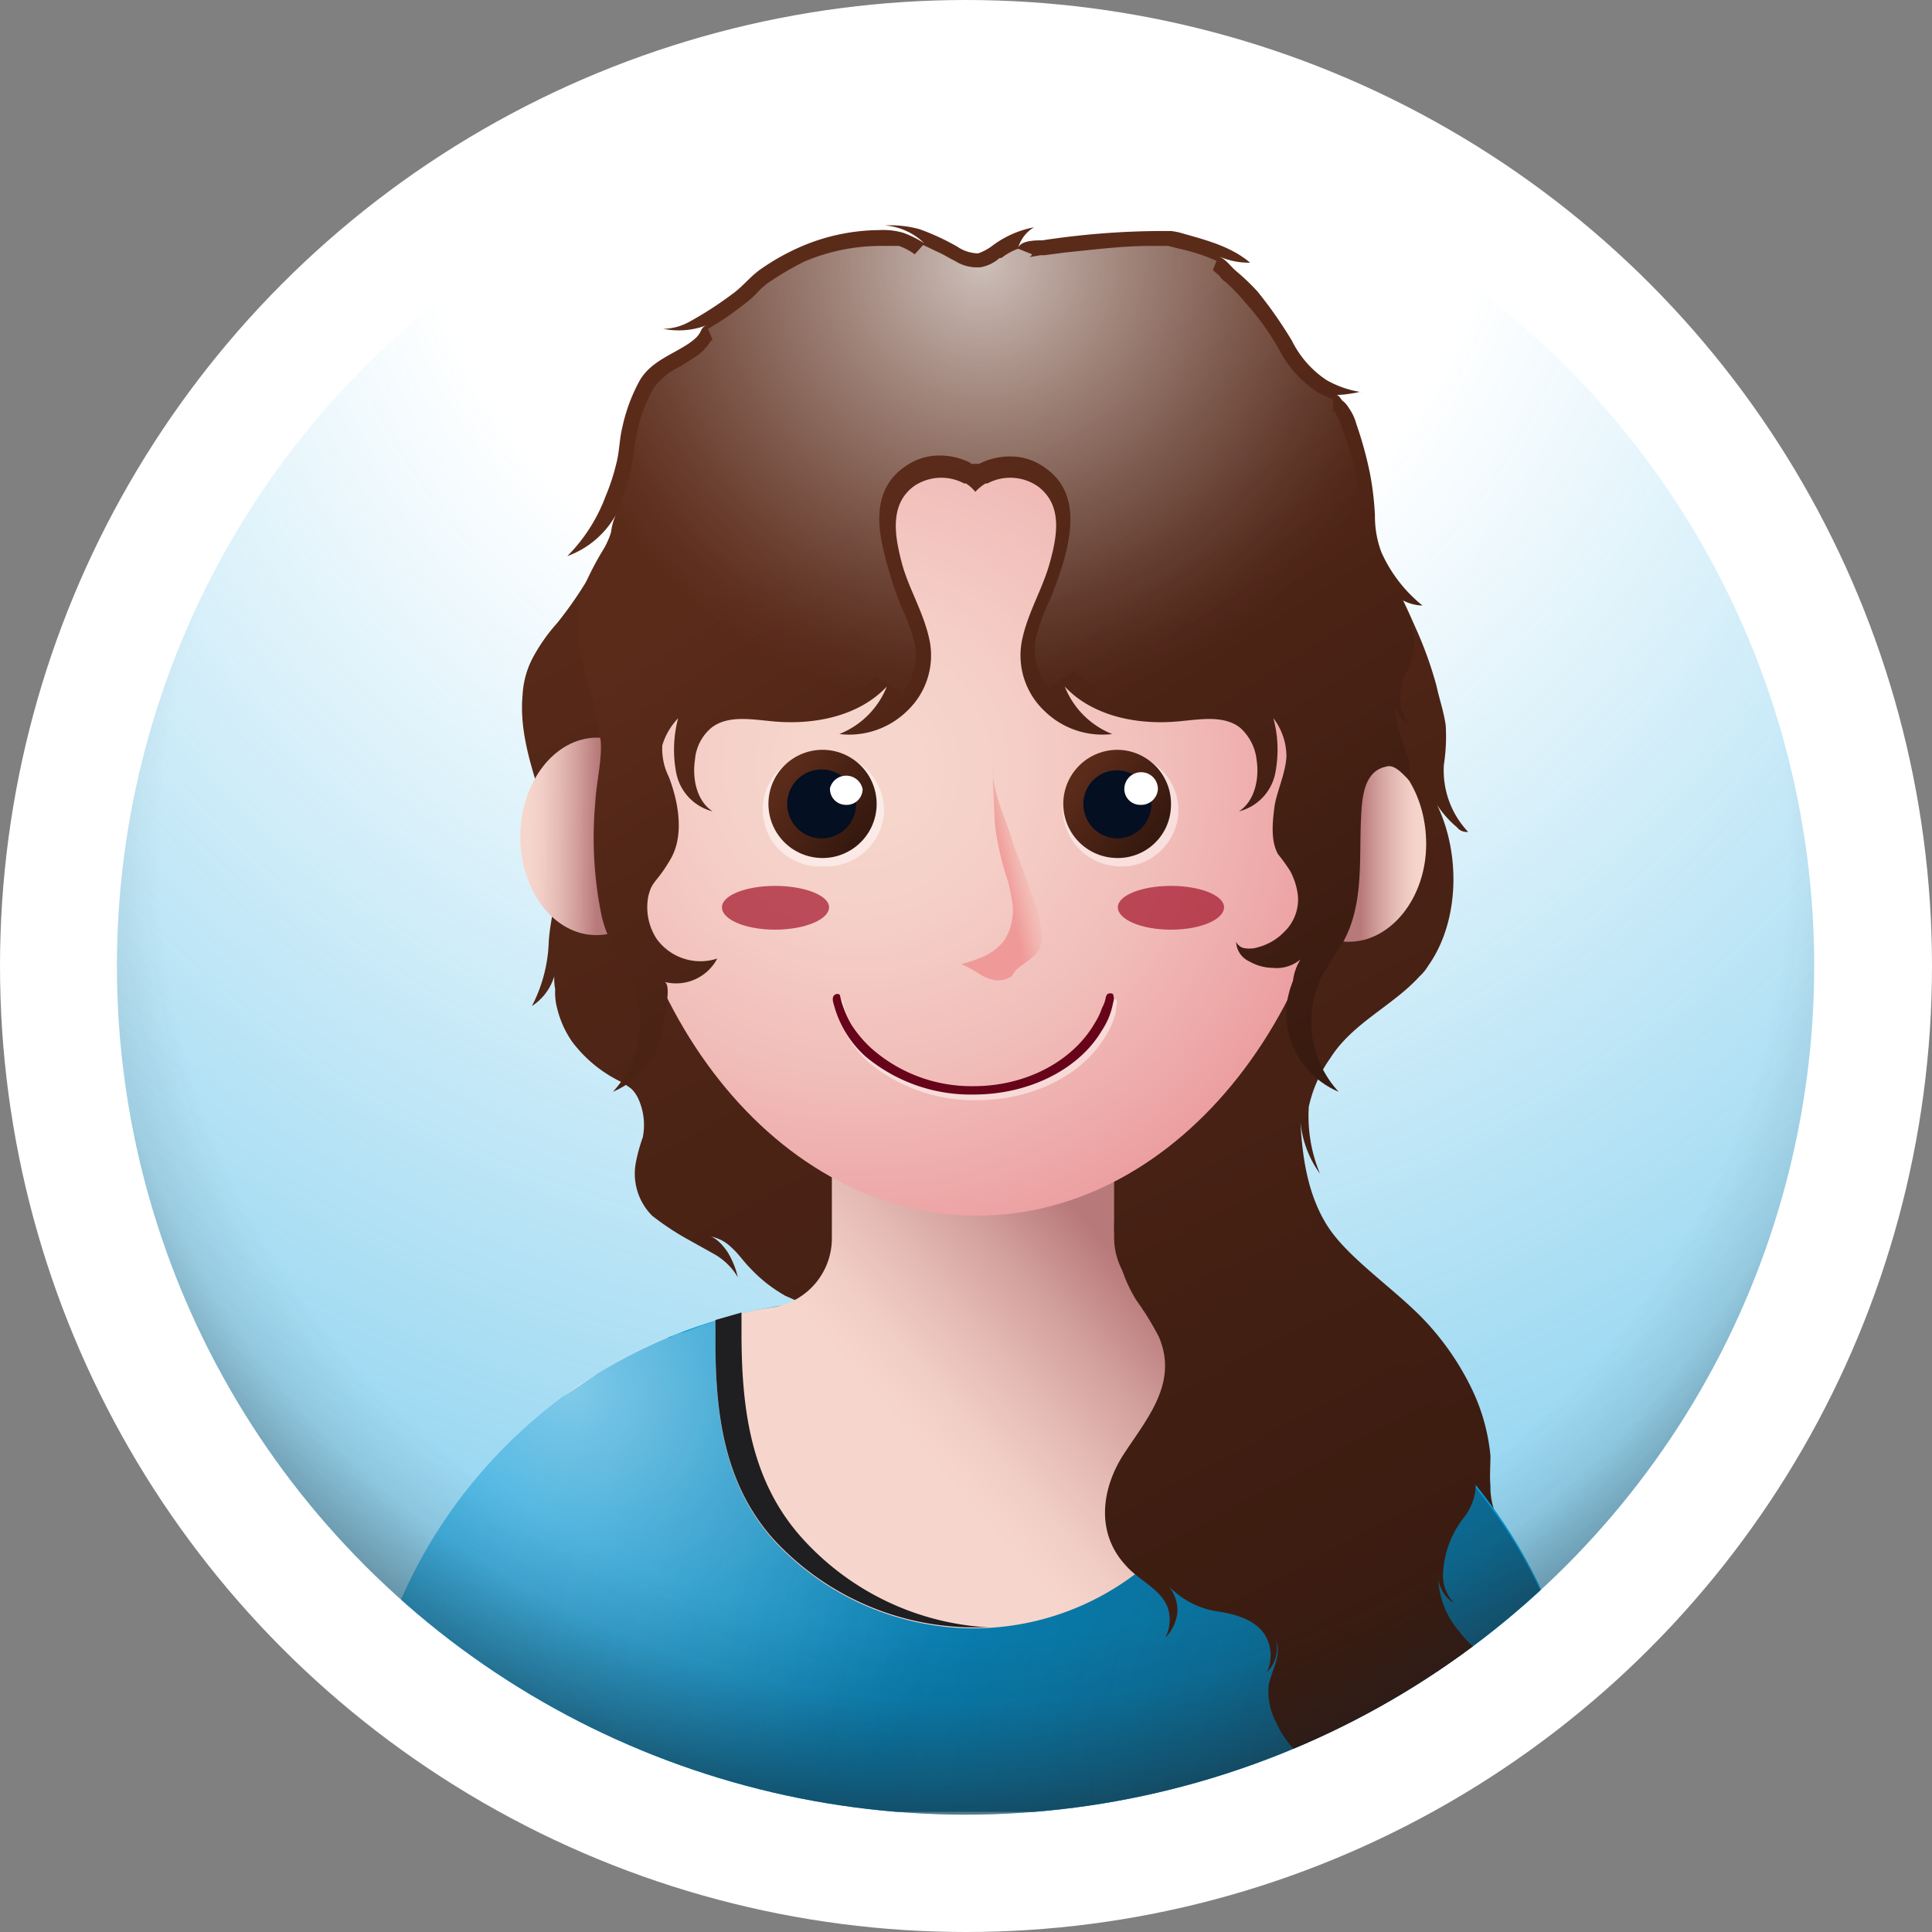
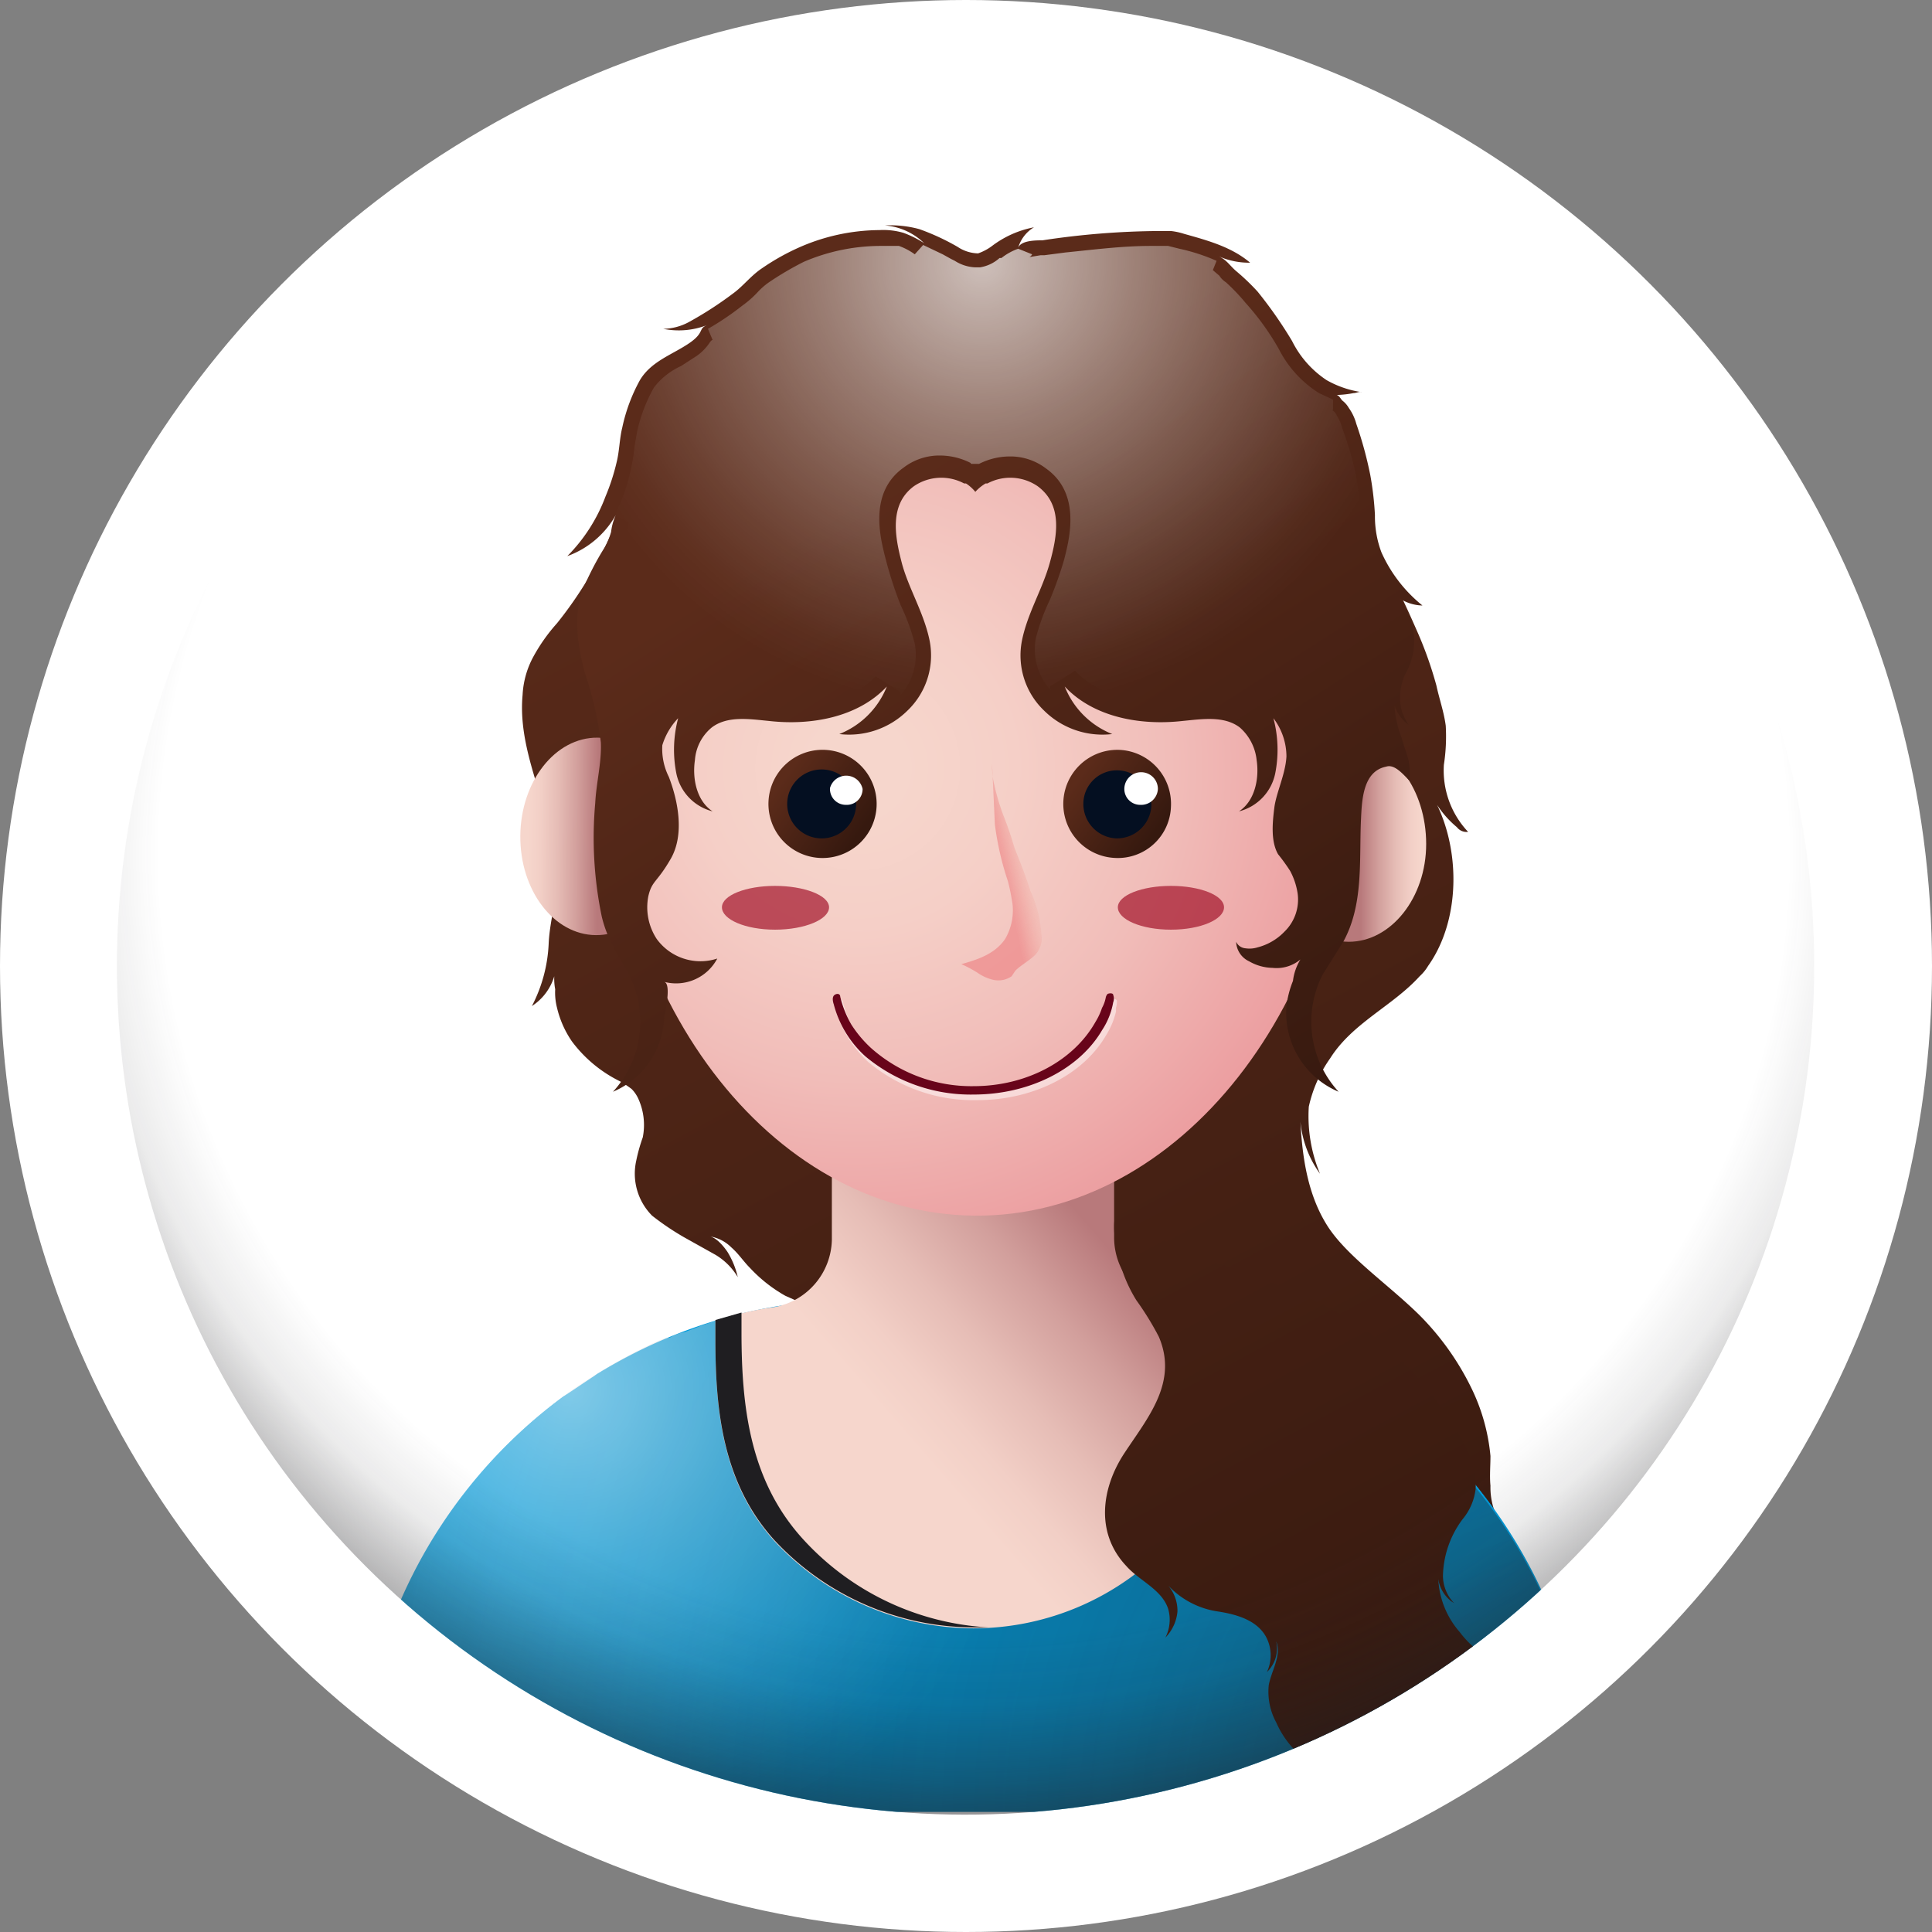
<svg xmlns="http://www.w3.org/2000/svg" xmlns:xlink="http://www.w3.org/1999/xlink" viewBox="0 0 207.4 207.4">
  <rect x="0" y="0" width="207.4" height="207.4" fill="#808080" stroke="none" />
  <defs>
    <style>.cls-1{fill:none;}.cls-2{isolation:isolate;}.cls-18,.cls-3{fill:#fff;}.cls-11,.cls-12,.cls-18,.cls-24,.cls-28,.cls-4{opacity:0.5;}.cls-5{fill:url(#radial-gradient);}.cls-6{clip-path:url(#clip-path);}.cls-7{fill:url(#linear-gradient);}.cls-8{fill:url(#linear-gradient-2);}.cls-9{fill:url(#linear-gradient-3);}.cls-10{fill:#009cdd;}.cls-11,.cls-12,.cls-14,.cls-17,.cls-18,.cls-24,.cls-27{mix-blend-mode:overlay;}.cls-11{fill:url(#radial-gradient-2);}.cls-12{fill:url(#radial-gradient-3);}.cls-13{fill:url(#linear-gradient-4);}.cls-14{fill:#1f1e21;}.cls-15{fill:url(#radial-gradient-4);}.cls-16{fill:url(#linear-gradient-5);}.cls-17,.cls-26{opacity:0.7;}.cls-17{fill:url(#radial-gradient-5);}.cls-19{fill:url(#linear-gradient-6);}.cls-20{fill:#040f21;}.cls-21{fill:url(#linear-gradient-7);}.cls-22{fill:url(#linear-gradient-8);}.cls-23{fill:url(#linear-gradient-9);}.cls-25{fill:#68041a;}.cls-27{fill:#a2122a;}.cls-28{fill:url(#radial-gradient-6);}</style>
    <radialGradient id="radial-gradient" cx="102.71" cy="11.79" r="183.33" gradientTransform="translate(103.7 -43) rotate(45)" gradientUnits="userSpaceOnUse">
      <stop offset="0.32" stop-color="#009cdd" stop-opacity="0" />
      <stop offset="1" stop-color="#009cdd" />
    </radialGradient>
    <clipPath id="clip-path">
      <circle class="cls-1" cx="103.7" cy="103.7" r="91.1" transform="translate(-43 103.7) rotate(-45)" />
    </clipPath>
    <linearGradient id="linear-gradient" x1="77.64" y1="33.97" x2="163.19" y2="193.41" gradientUnits="userSpaceOnUse">
      <stop offset="0" stop-color="#5b2b1a" />
      <stop offset="1" stop-color="#36190f" />
    </linearGradient>
    <linearGradient id="linear-gradient-2" x1="42.23" y1="62.92" x2="50.41" y2="62.92" gradientTransform="translate(127 39.5) rotate(90)" gradientUnits="userSpaceOnUse">
      <stop offset="0.09" stop-color="#f6d6cc" />
      <stop offset="0.25" stop-color="#f2cfc6" />
      <stop offset="0.47" stop-color="#e6bdb6" />
      <stop offset="0.73" stop-color="#d29f9c" />
      <stop offset="1" stop-color="#b8797b" />
    </linearGradient>
    <linearGradient id="linear-gradient-3" x1="153.21" y1="90.49" x2="146.06" y2="90.49" gradientTransform="matrix(1, 0, 0, 1, 0, 0)" xlink:href="#linear-gradient-2" />
    <radialGradient id="radial-gradient-2" cx="170.05" cy="194.76" r="131.6" gradientUnits="userSpaceOnUse">
      <stop offset="0" stop-color="#1f1e21" />
      <stop offset="0.58" stop-color="#1f1e21" stop-opacity="0.47" />
      <stop offset="1" stop-color="#1f1e21" stop-opacity="0" />
    </radialGradient>
    <radialGradient id="radial-gradient-3" cx="61.26" cy="149.25" r="50.82" gradientUnits="userSpaceOnUse">
      <stop offset="0" stop-color="#fff" />
      <stop offset="0.09" stop-color="#fff" stop-opacity="0.88" />
      <stop offset="0.35" stop-color="#fff" stop-opacity="0.57" />
      <stop offset="0.58" stop-color="#fff" stop-opacity="0.33" />
      <stop offset="0.77" stop-color="#fff" stop-opacity="0.15" />
      <stop offset="0.91" stop-color="#fff" stop-opacity="0.04" />
      <stop offset="1" stop-color="#fff" stop-opacity="0" />
    </radialGradient>
    <linearGradient id="linear-gradient-4" x1="94.71" y1="156.53" x2="123.13" y2="131.77" gradientUnits="userSpaceOnUse">
      <stop offset="0.09" stop-color="#f6d6cc" />
      <stop offset="0.23" stop-color="#f2cfc6" />
      <stop offset="0.42" stop-color="#e6bdb6" />
      <stop offset="0.65" stop-color="#d29f9c" />
      <stop offset="0.88" stop-color="#b8797b" />
    </linearGradient>
    <radialGradient id="radial-gradient-4" cx="8.23" cy="-50.5" r="54.97" gradientTransform="translate(76.9 131.3) rotate(8)" gradientUnits="userSpaceOnUse">
      <stop offset="0.09" stop-color="#f6d6cc" />
      <stop offset="0.31" stop-color="#f5cfc7" />
      <stop offset="0.61" stop-color="#f1bdb9" />
      <stop offset="0.95" stop-color="#ec9fa1" />
      <stop offset="1" stop-color="#eb9b9e" />
    </radialGradient>
    <linearGradient id="linear-gradient-5" x1="74.55" y1="30.57" x2="135.54" y2="125.9" gradientUnits="userSpaceOnUse">
      <stop offset="0.25" stop-color="#5b2b1a" />
      <stop offset="1" stop-color="#36190f" />
    </linearGradient>
    <radialGradient id="radial-gradient-5" cx="105.46" cy="28.16" r="48.08" xlink:href="#radial-gradient-3" />
    <linearGradient id="linear-gradient-6" x1="98.7" y1="102.92" x2="107.14" y2="108.42" gradientTransform="translate(-9.4 -24.1) rotate(2.8)" xlink:href="#linear-gradient" />
    <linearGradient id="linear-gradient-7" x1="130.3" y1="101.4" x2="138.73" y2="106.9" gradientTransform="translate(-9.4 -24.1) rotate(2.8)" xlink:href="#linear-gradient" />
    <linearGradient id="linear-gradient-8" x1="107.74" y1="93.45" x2="111.91" y2="92.56" gradientUnits="userSpaceOnUse">
      <stop offset="0" stop-color="#eb6e72" />
      <stop offset="0.11" stop-color="#ec7476" stop-opacity="0.92" />
      <stop offset="0.32" stop-color="#ee8481" stop-opacity="0.7" />
      <stop offset="0.62" stop-color="#f29e93" stop-opacity="0.35" />
      <stop offset="0.91" stop-color="#f6b8a5" stop-opacity="0" />
    </linearGradient>
    <linearGradient id="linear-gradient-9" x1="73.75" y1="40.29" x2="156.21" y2="193.98" xlink:href="#linear-gradient" />
    <radialGradient id="radial-gradient-6" cx="104.62" cy="91.5" r="107.96" gradientTransform="translate(100.9 -40.2) rotate(45) scale(1 0.96)" gradientUnits="userSpaceOnUse">
      <stop offset="0.81" stop-color="#1f1e21" stop-opacity="0" />
      <stop offset="0.88" stop-color="#1f1e21" stop-opacity="0.18" />
      <stop offset="0.96" stop-color="#1f1e21" stop-opacity="0.69" />
      <stop offset="1" stop-color="#1f1e21" />
    </radialGradient>
  </defs>
  <g class="cls-2">
    <g id="Layer_2" data-name="Layer 2">
      <g id="OBJECTS">
        <circle class="cls-3" cx="103.7" cy="103.7" r="103.7" />
        <g class="cls-4">
-           <circle class="cls-5" cx="103.7" cy="103.7" r="91.1" transform="translate(-43 103.7) rotate(-45)" />
-         </g>
+           </g>
        <g class="cls-6">
          <path class="cls-7" d="M160.4,162.1a52.4,52.4,0,0,0-11.6-11.9l-2.3-1.6a29,29,0,0,0-2.9-1.9,60.7,60.7,0,0,0-9-4.1,53.7,53.7,0,0,0-18.1-3.1h-24a37.7,37.7,0,0,0-4.8.2,4.4,4.4,0,0,1-1.6.2l-1.8-.8a15.7,15.7,0,0,1-3.8-3c-.7-.7-1.2-1.5-2-2.2a4.2,4.2,0,0,0-2.5-1.2c.8,0,1.7,1.1,2.1,1.7a9,9,0,0,1,1.1,2.7,6.9,6.9,0,0,0-2.4-2.4l-3.4-1.9a28.8,28.8,0,0,1-3.4-2.3,6.4,6.4,0,0,1-1.7-5.9,18.2,18.2,0,0,1,.7-2.5,6.8,6.8,0,0,0-.5-4.2,3.6,3.6,0,0,0-.7-1,12.5,12.5,0,0,0-1.2-.8,14.3,14.3,0,0,1-5.2-4.3,10.7,10.7,0,0,1-1.6-3.6,6.5,6.5,0,0,1-.2-2,6.1,6.1,0,0,1-.1-1.4,5.8,5.8,0,0,1-2.4,3.2,16,16,0,0,0,1.8-6.7c.1-2.3.8-4.4.8-6.7a27.9,27.9,0,0,0-1.2-7.5c-1.2-4.1-2.8-8.2-2.4-12.5a9.6,9.6,0,0,1,1.1-4,19,19,0,0,1,2.6-3.7,42.6,42.6,0,0,0,5.9-9.8c2.5-5.5,4-11.6,7-16.9a21.6,21.6,0,0,1,7.2-7.8,14.2,14.2,0,0,1,4.8-1.9c1.7-.3,3.3-.9,5-1.2l6.8-.8a99.5,99.5,0,0,1,13.4-.5,114.9,114.9,0,0,1,18.5,1.9c1.8.3,3.5.6,4.9,1.9a28.1,28.1,0,0,1,4.1,5.5,15.9,15.9,0,0,0,2.6,3.2l1.8,1.6c2.3,2.4,3.1,5.8,3.9,9s1.2,6.5,2.8,9.3,2.5,4.8,3.6,7.3a41.4,41.4,0,0,1,2.1,5.9c.3,1.4.8,2.8,1,4.3a20,20,0,0,1-.2,4.2,9.6,9.6,0,0,0,2.6,7.2,1.3,1.3,0,0,1-1.2-.5,10.7,10.7,0,0,1-2.9-3.8c3.3,5.3,3.5,13.5-.2,18.7a4.8,4.8,0,0,1-.9,1.1c-2.9,3.2-7.2,5-9.6,8.8a14.3,14.3,0,0,0-2.3,5.2,16.1,16.1,0,0,0,1.2,7.2,11.3,11.3,0,0,1-2.1-5.6c.2,3.9.8,7.9,2.9,11.2s6.7,6.4,10,9.7a29.2,29.2,0,0,1,5.4,7.6,21,21,0,0,1,2.1,7.4c0,1.1-.1,2.1,0,3.2A7.5,7.5,0,0,0,160.4,162.1Z" />
          <ellipse class="cls-8" cx="64.1" cy="89.8" rx="10.6" ry="8.2" transform="translate(-26.3 153.1) rotate(-89.5)" />
          <path class="cls-9" d="M136.7,90.4c0,5.9,3.6,10.7,8.1,10.7s8.3-4.7,8.3-10.5-3.5-10.7-8.1-10.7S136.8,84.6,136.7,90.4Z" />
          <path class="cls-10" d="M170.5,193.4v1.1H38.5v-1.1a54,54,0,0,1,22-43.5l3.6-2.4a53.4,53.4,0,0,1,28.3-8h24.1a53.7,53.7,0,0,1,18.1,3.1,60.7,60.7,0,0,1,9,4.1,29,29,0,0,1,2.9,1.9l2.3,1.6a53.9,53.9,0,0,1,21.7,43.2Z" />
          <path class="cls-11" d="M165,170a53.7,53.7,0,0,0-16.2-19.5l-2.3-1.7-1.2-.8-.5-.3-1.2-.7a61.3,61.3,0,0,0-9-4.2l-1.2-.4-1.3-.4h0l-1.4-.4h-.4l-1.1-.3H129l-.9-.2-.7-.2-1.3-.2h-.6l-1-.2H85.7l-.9.2H82.6l-1,.2h0l-1,.2-.6.2h-.7l-.8.2h-.7l-1,.3-1.5.5-.5.2-1.3.5a4.4,4.4,0,0,0-1.6.6h-.4l-1.2.5a53.6,53.6,0,0,0-6.2,3.4,28.2,28.2,0,0,0-3.6,2.4,54,54,0,0,0-15,16.9,53,53,0,0,0-7,26.6v1.1h132v-1.1A53.6,53.6,0,0,0,165,170Z" />
          <path class="cls-12" d="M165,170a53.7,53.7,0,0,0-16.2-19.5l-2.3-1.7-1.2-.8-.5-.3-1.2-.7a61.3,61.3,0,0,0-9-4.2l-1.2-.4-1.3-.4h0l-1.4-.4h-.4l-1.1-.3H129l-.9-.2-.7-.2-1.3-.2h-.6l-1-.2H85.7l-.9.2H82.6l-1,.2h0l-1,.2-.6.2h-.7l-.8.2h-.7l-1,.3-1.5.5-.5.2-1.3.5a4.4,4.4,0,0,0-1.6.6h-.4l-1.2.5a53.6,53.6,0,0,0-6.2,3.4,28.2,28.2,0,0,0-3.6,2.4,54,54,0,0,0-15,16.9,53,53,0,0,0-7,26.6v1.1h132v-1.1A53.6,53.6,0,0,0,165,170Z" />
          <path class="cls-13" d="M132.1,141.8V144c0,8-.9,15.5-6.5,21.6a28.8,28.8,0,0,1-21.1,9.2,29.3,29.3,0,0,1-21.4-9.4c-5.4-6-6.3-13.6-6.3-21.4v-2.2a35,35,0,0,1,6.4-1.5,7.5,7.5,0,0,0,6.1-7.2V125h30.3v7.9a7.6,7.6,0,0,0,6.2,7.4A32.2,32.2,0,0,1,132.1,141.8Z" />
          <path class="cls-14" d="M106.1,174.7h-1.6a29.3,29.3,0,0,1-21.4-9.4c-5.4-6-6.3-13.6-6.3-21.4v-2.2l2.8-.8v2.1c0,8,.9,15.8,6.4,22A29.1,29.1,0,0,0,106.1,174.7Z" />
          <path class="cls-15" d="M144.9,79.2c-.2,28.5-18.3,51.5-40.3,51.3S65,107,65.2,78.6s18.3-31.3,40.3-31.1S145.2,50.7,144.9,79.2Z" />
          <path class="cls-16" d="M151.2,81.6a7.3,7.3,0,0,1,.1,2.2c-.7-.7-1.6-1.8-2.5-1.5-2.5.5-2.6,3.6-2.7,5.7-.2,4.4.3,9.1-1.9,13.1l-2.2,3.5a11.1,11.1,0,0,0,1.7,12.6,9.2,9.2,0,0,1-5.6-9.2,10.7,10.7,0,0,1,.7-2.7,5.7,5.7,0,0,1,.8-2.3,4,4,0,0,1-3,.9,5.2,5.2,0,0,1-2.5-.7,2.4,2.4,0,0,1-1.4-2.1,1.2,1.2,0,0,0,1,.7,2.9,2.9,0,0,0,1.3-.1,6.1,6.1,0,0,0,2.9-1.7,4.8,4.8,0,0,0,1.4-4.1,7.5,7.5,0,0,0-.8-2.4,20.3,20.3,0,0,0-1.3-1.8c-.8-1.4-.6-3.4-.4-5s1.2-3.6,1.3-5.5a6.8,6.8,0,0,0-1.4-4.1,13.1,13.1,0,0,1,.2,5.9,5.3,5.3,0,0,1-3.9,4.1c1.7-1.1,2.2-3.5,1.9-5.5a5.4,5.4,0,0,0-1.8-3.5c-1.7-1.3-4.1-.9-6.2-.7-4.5.5-9.5-.4-12.6-3.7a9.1,9.1,0,0,0,5.1,5.1,8.9,8.9,0,0,1-7.3-2.5,8.2,8.2,0,0,1-2.4-7.5c.6-3,2.2-5.5,3-8.4s1.4-6.2-1.3-8.2a5.2,5.2,0,0,0-5.4-.3h-.2a4.8,4.8,0,0,0-1.1.9,4.3,4.3,0,0,0-1-.9h-.2a5.2,5.2,0,0,0-5.4.3c-2.7,2-2,5.5-1.3,8.2s2.4,5.4,3,8.4a8.2,8.2,0,0,1-2.4,7.5,8.9,8.9,0,0,1-7.3,2.5,9.1,9.1,0,0,0,5.1-5.1c-3.1,3.3-8.1,4.2-12.6,3.7-2.1-.2-4.5-.6-6.2.7a5,5,0,0,0-1.8,3.5c-.3,2,.2,4.4,1.9,5.5A5.3,5.3,0,0,1,72.6,83a13.1,13.1,0,0,1,.2-5.9A7.2,7.2,0,0,0,71.1,80a6.7,6.7,0,0,0,.7,3.4c1,2.6,1.7,6.2.2,8.8s-2,2.3-2.4,4a6.2,6.2,0,0,0,.9,4.6,5.8,5.8,0,0,0,6.5,2.1,5,5,0,0,1-5.7,2.5c.8.2.1,3.3,0,3.8a9.2,9.2,0,0,1-.7,3.2,9,9,0,0,1-4.8,4.8,11.1,11.1,0,0,0,1.7-12.6c-1.2-2.2-2.3-3.7-2.9-6.2a41.6,41.6,0,0,1-.7-12.2c.1-2.1.7-4.4.6-6.5a36.2,36.2,0,0,0-1.7-7.4c-.8-3-1.3-6.2-.2-9.1a31.7,31.7,0,0,1,2.1-4.1,7.2,7.2,0,0,0,.9-2,6.1,6.1,0,0,1,.5-1.8,9.8,9.8,0,0,1-5.2,4.4A18,18,0,0,0,65,53.3a22.9,22.9,0,0,0,1.2-3.7c.3-1.2.3-2.5.6-3.7a18.4,18.4,0,0,1,1.9-5.1c1.2-2,3.4-2.7,5.2-3.9s1-1.6,2-2a8.4,8.4,0,0,1-4.7.4,6,6,0,0,0,2.7-.7,39.4,39.4,0,0,0,4.8-3.1c1.1-.8,1.9-1.9,3.1-2.7a24.6,24.6,0,0,1,3.9-2.2,21.6,21.6,0,0,1,8.7-1.9A7.7,7.7,0,0,1,97,25a11.3,11.3,0,0,1,2.2,1.1A6.8,6.8,0,0,0,95,24.2a11.7,11.7,0,0,1,3.7.4,25,25,0,0,1,4.1,1.9,4.1,4.1,0,0,0,2.2.7,5.5,5.5,0,0,0,1.5-.8,10.8,10.8,0,0,1,4.5-2,3.8,3.8,0,0,0-1.7,2.2c.3-.8,1.9-.8,2.6-.8a86.4,86.4,0,0,1,12.4-1h1.4a7,7,0,0,1,1.4.3c2.5.7,5.1,1.4,7.1,3.1a8,8,0,0,1-3.4-.7c.9.4,1.2,1,1.9,1.6a23.9,23.9,0,0,1,2.3,2.2,46,46,0,0,1,3.7,5.3,10.8,10.8,0,0,0,3.7,4.2,10.7,10.7,0,0,0,3.8,1.3c-.3-.1-.6.1-.9.1a11,11,0,0,1-1.8.2c.3.1.4.4.6.6a2.7,2.7,0,0,1,.7.8,5.3,5.3,0,0,1,.8,1.7,41.2,41.2,0,0,1,1.5,5.5,33.4,33.4,0,0,1,.5,4.3,10.9,10.9,0,0,0,.7,4,15.4,15.4,0,0,0,4.4,5.7,4.6,4.6,0,0,1-2.5-.8,8.7,8.7,0,0,1,1.5,3.4,7,7,0,0,1-.7,4.5,5.9,5.9,0,0,0-.6,3.9,5.8,5.8,0,0,0,.8,1.8,4.1,4.1,0,0,1-1.5-2.1,11.1,11.1,0,0,0,.8,3.6C150.7,80.1,151,80.8,151.2,81.6Z" />
          <path class="cls-17" d="M70.8,107a1.3,1.3,0,0,1-.8-.9v.3a11.7,11.7,0,0,0-1-2.6,9.9,9.9,0,0,0-.9-1.5A18.2,18.2,0,0,1,66.2,98c-1-3.8-.8-7.8-.6-11.7a19.4,19.4,0,0,1,.2-2.4,20.3,20.3,0,0,0,.3-4.3,28.7,28.7,0,0,0-1.2-6.1l-.5-1.7c-.9-3.4-1-6-.3-8S65,62,65.5,61l.7-1.1a8.2,8.2,0,0,0,1-2.5,1.3,1.3,0,0,0,.1-.6,6.4,6.4,0,0,1,.2-.7L66,55.3l.6-1.3a20.9,20.9,0,0,0,1.2-4,13.8,13.8,0,0,0,.3-2l.3-1.7a17.1,17.1,0,0,1,1.8-4.7,7.6,7.6,0,0,1,2.9-2.3l1.7-1.1a5.3,5.3,0,0,0,1.3-1.3c.2-.3.3-.4.4-.4L76,35.3a30,30,0,0,0,3.7-2.5,10.7,10.7,0,0,0,1.6-1.4,7.5,7.5,0,0,1,1.4-1.2,33.5,33.5,0,0,1,3.6-2.1,21,21,0,0,1,8.1-1.7h2.1a6.8,6.8,0,0,1,1.7.9l.9-1,2.1,1,.9.5.4.2a4.4,4.4,0,0,0,2.2.7h.5a4.1,4.1,0,0,0,2.1-1h.2a6.4,6.4,0,0,1,1.8-1l1.5.6a.7.7,0,0,1-.3.3l1.2-.2h.4l2.3-.3c3-.3,6.1-.7,9.1-.7h1.9l1.2.3a20.7,20.7,0,0,1,4,1.3l-.4,1,.7.6a2.3,2.3,0,0,0,.7.7,21.3,21.3,0,0,1,2.1,2.2,27.9,27.9,0,0,1,3.6,5,12,12,0,0,0,4.3,4.7l1.5.7v1.1a.7.7,0,0,1-.4-.3h.1l.3.4a1,1,0,0,1,.4.5,4.5,4.5,0,0,1,.6,1.4,33.9,33.9,0,0,1,1.5,5.2c.2,1.2.3,2.4.4,3.6v.6a1.7,1.7,0,0,1,.1.7,10.8,10.8,0,0,0,.8,3.8,18.2,18.2,0,0,0,2.9,4.5l-.7.8a6.1,6.1,0,0,1,.5,6,7.1,7.1,0,0,0-.8,4.3H148a15,15,0,0,0,.8,3.9v.2c.1.2.1.5.2.7h-.7c-3.6.8-3.8,4.9-3.9,7v.3a25.3,25.3,0,0,0-.1,2.8c-.1,3.5-.1,6.8-1.6,9.6l-1.1,1.6-1.2,1.9h0l-2.1-2,.7-.7a6.5,6.5,0,0,0,1.8-5.5,7.5,7.5,0,0,0-.9-2.9l-.8-1.3-.5-.6a6.1,6.1,0,0,1-.2-3.9,20.9,20.9,0,0,1,.5-2.1,13.5,13.5,0,0,0,.7-3.7,7.7,7.7,0,0,0-1.7-5.1l-2.9,1.3v.4a4.7,4.7,0,0,0-1-1,6.4,6.4,0,0,0-4.2-1.3l-2.6.2h-2.7c-3.9,0-7.1-1.2-9.1-3.3l-2.7,1.7a.8.8,0,0,0,.2.5,6.5,6.5,0,0,1-1.7-5.7,22.6,22.6,0,0,1,1.5-4.1,41.1,41.1,0,0,0,1.5-4.2c.6-2.3,1.9-7.2-1.9-9.9a6.3,6.3,0,0,0-3.9-1.3,7.3,7.3,0,0,0-3.3.8h-.7c-.1,0-.2,0-.2-.1a7.3,7.3,0,0,0-3.3-.8,6.3,6.3,0,0,0-3.9,1.3c-3.8,2.7-2.5,7.6-1.9,9.9A41.1,41.1,0,0,0,96.7,65a22.6,22.6,0,0,1,1.5,4.1,6.5,6.5,0,0,1-1.7,5.7.8.8,0,0,0,.2-.5L94,72.6c-2,2.1-5.2,3.3-9.1,3.3H82.2l-2.6-.2a6.4,6.4,0,0,0-4.2,1.3,4.7,4.7,0,0,0-1,1v-.4l-2.9-1.3a7.7,7.7,0,0,0-2,3.6,8.3,8.3,0,0,0,.7,4.3c1.2,3,1.3,5.7.4,7.4l-.9,1.2A6.9,6.9,0,0,0,68,95.9a7.2,7.2,0,0,0,1.2,5.9,6.7,6.7,0,0,0,2.5,2.2Z" />
-           <path class="cls-18" d="M94.9,87.2A6.2,6.2,0,0,1,88.4,93,6.1,6.1,0,1,1,89,80.9,6.1,6.1,0,0,1,94.9,87.2Z" />
+           <path class="cls-18" d="M94.9,87.2Z" />
          <path class="cls-19" d="M94.1,86.6A5.8,5.8,0,1,1,82.5,86a5.8,5.8,0,0,1,11.6.6Z" />
          <path class="cls-20" d="M91.9,86.5A3.7,3.7,0,0,1,88.1,90a3.7,3.7,0,1,1,3.8-3.5Z" />
          <path class="cls-3" d="M92.6,84.7a1.7,1.7,0,0,1-1.8,1.7,1.7,1.7,0,0,1-1.7-1.8,1.8,1.8,0,0,1,3.5.1Z" />
-           <path class="cls-18" d="M126.5,87.2A6.1,6.1,0,0,1,120,93a6.2,6.2,0,0,1-5.9-6.4,6.1,6.1,0,0,1,6.5-5.7A6.1,6.1,0,0,1,126.5,87.2Z" />
          <path class="cls-21" d="M125.7,86.6a5.7,5.7,0,0,1-6,5.5,5.8,5.8,0,1,1,.5-11.6A5.8,5.8,0,0,1,125.7,86.6Z" />
          <path class="cls-20" d="M123.6,86.5a3.7,3.7,0,0,1-3.8,3.5,3.7,3.7,0,0,1-3.5-3.8,3.6,3.6,0,0,1,3.8-3.5A3.7,3.7,0,0,1,123.6,86.5Z" />
          <path class="cls-3" d="M124.3,84.7a1.8,1.8,0,0,1-1.9,1.7,1.7,1.7,0,0,1-1.7-1.8,1.8,1.8,0,0,1,1.9-1.7A1.8,1.8,0,0,1,124.3,84.7Z" />
          <g class="cls-4">
            <path class="cls-22" d="M108.7,97.1a22.1,22.1,0,0,0-.5-2.5,31.8,31.8,0,0,1-1.4-6.1l-.3-6.5a8.6,8.6,0,0,0,.1,1.6,25,25,0,0,0,1.1,3.9,35.9,35.9,0,0,1,1.2,3.5c.6,1.5,1.2,3,1.7,4.6a13.1,13.1,0,0,1,1.2,4.7,2.6,2.6,0,0,1-1,2.5c-.6.5-1.3.9-1.8,1.4l-.4.6a2.5,2.5,0,0,1-1.9.4,4.8,4.8,0,0,1-1.8-.8,14,14,0,0,0-1.7-.9c1.8-.5,3.6-1.1,4.7-2.7A6.1,6.1,0,0,0,108.7,97.1Z" />
          </g>
          <path class="cls-23" d="M119.6,131.6h0a10.1,10.1,0,0,0,.3,2.5,15.3,15.3,0,0,0,2.1,5.5,31.4,31.4,0,0,1,2.4,3.9c2.1,4.9-1.2,8.7-3.7,12.5s-3.1,8.6.2,12.1c1.4,1.6,3.8,2.5,4.5,4.6a4.2,4.2,0,0,1-.3,3.1,4.6,4.6,0,0,0,1.3-2.8,4.2,4.2,0,0,0-1-2.8,9.1,9.1,0,0,0,5.4,2.8c1.9.3,4.1.9,5.1,2.7a4.2,4.2,0,0,1,.1,3.8,3.5,3.5,0,0,0,1-3.3c.6,1.5-.5,3.1-.8,4.7a6.9,6.9,0,0,0,.8,4,10.1,10.1,0,0,0,5.7,5.4l2.8.5a18.9,18.9,0,0,0,7.5-.3l3.9-1.4,1.6-.3a1.8,1.8,0,0,1,1.6.5,1.5,1.5,0,0,1-.1,2.1,1.6,1.6,0,0,0,.8-2c.3.1.5.6.5,1a1.8,1.8,0,0,1-.8.9,2.8,2.8,0,0,1-2.2.3,3.6,3.6,0,0,0,3.2-.1,6,6,0,0,0,3.2-4.5,8.1,8.1,0,0,0-.8-4.6,8.4,8.4,0,0,0-3-3.7l-2.1-1.4a10.4,10.4,0,0,1-2.1-2.1,9.3,9.3,0,0,1-2.3-5.7,3.7,3.7,0,0,0,1.4,2.4l.3.2a4.3,4.3,0,0,1-1.2-2.9,10.5,10.5,0,0,1,2.1-6.1,6.2,6.2,0,0,0,1.4-3.2c.2-2.5-1.2-5.1-2.5-7.1a42.6,42.6,0,0,0-7.3-8.5c-5.3-4.4-12-6.7-18.5-8.9-3.9-1.3-8-3.4-10.5-6.8C119.9,129.1,119.6,130.9,119.6,131.6Z" />
          <g class="cls-24">
            <path class="cls-3" d="M119.8,108.2v.4a8.5,8.5,0,0,1-1.1,2.6c-2.4,4.1-7.7,6.9-13.8,6.9A17.6,17.6,0,0,1,93.2,114a12.4,12.4,0,0,1-3.5-5.6c0-.3-.1-.9.2-1.1a.4.4,0,0,1,.6.3,11.1,11.1,0,0,0,1.2,3,12.7,12.7,0,0,0,2.1,2.5,16.2,16.2,0,0,0,11,4.1c5.8,0,10.8-2.8,13.1-6.9a10.1,10.1,0,0,0,.7-1.5,3.6,3.6,0,0,0,.4-1.1.5.5,0,0,1,.2-.4.5.5,0,0,1,.7.1A2.2,2.2,0,0,1,119.8,108.2Z" />
          </g>
          <path class="cls-25" d="M119.5,107.6a7.9,7.9,0,0,1-1.2,3c-2.4,4.1-7.7,6.9-13.8,6.9a17.6,17.6,0,0,1-11.6-4.1,11.4,11.4,0,0,1-3.4-5.6c-.1-.3-.2-.8.1-1s.6-.1.6.2a11.1,11.1,0,0,0,1.2,3,12.7,12.7,0,0,0,2.1,2.5,16.2,16.2,0,0,0,11,4.1c5.8,0,10.8-2.8,13.1-6.9a6.9,6.9,0,0,0,.7-1.5,3.6,3.6,0,0,0,.4-1.1.8.8,0,0,1,.2-.4c.2-.1.6-.1.6.1A1.1,1.1,0,0,1,119.5,107.6Z" />
          <g class="cls-26">
            <path class="cls-27" d="M89,97.4c0,1.3-2.6,2.4-5.8,2.4s-5.7-1.1-5.7-2.4,2.6-2.3,5.7-2.3S89,96.1,89,97.4Z" />
            <path class="cls-27" d="M131.4,97.4c0,1.3-2.5,2.4-5.7,2.4s-5.7-1.1-5.7-2.4,2.6-2.3,5.7-2.3S131.4,96.1,131.4,97.4Z" />
          </g>
        </g>
        <circle class="cls-28" cx="103.7" cy="103.7" r="91.1" transform="translate(-43 103.7) rotate(-45)" />
      </g>
    </g>
  </g>
</svg>